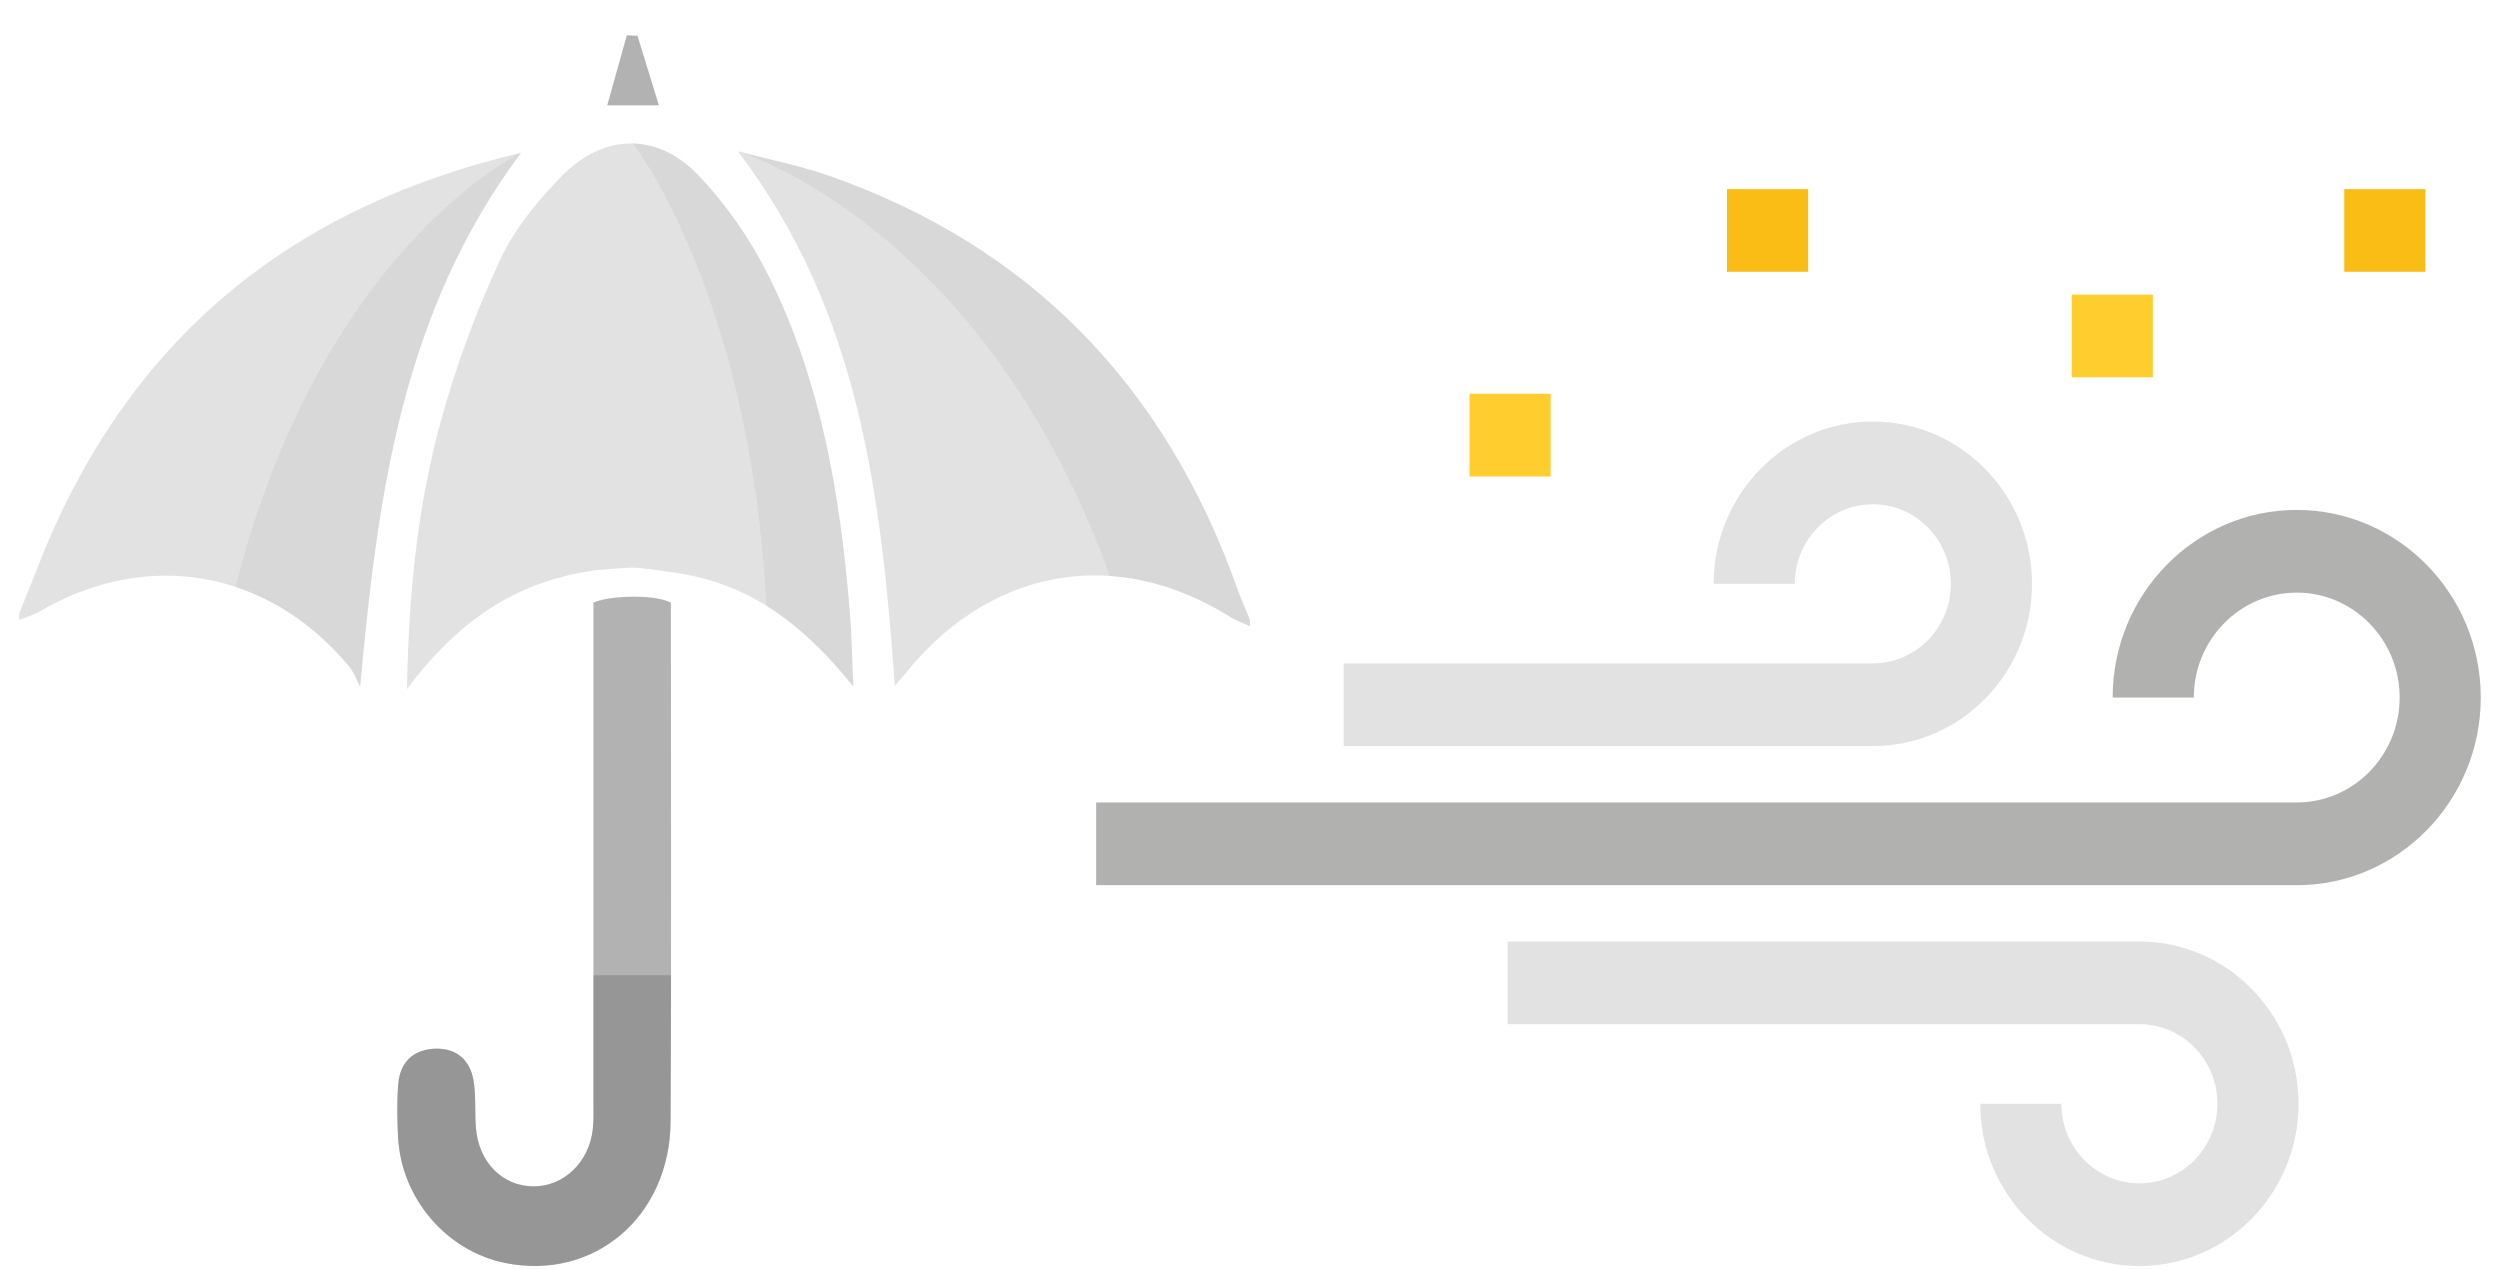
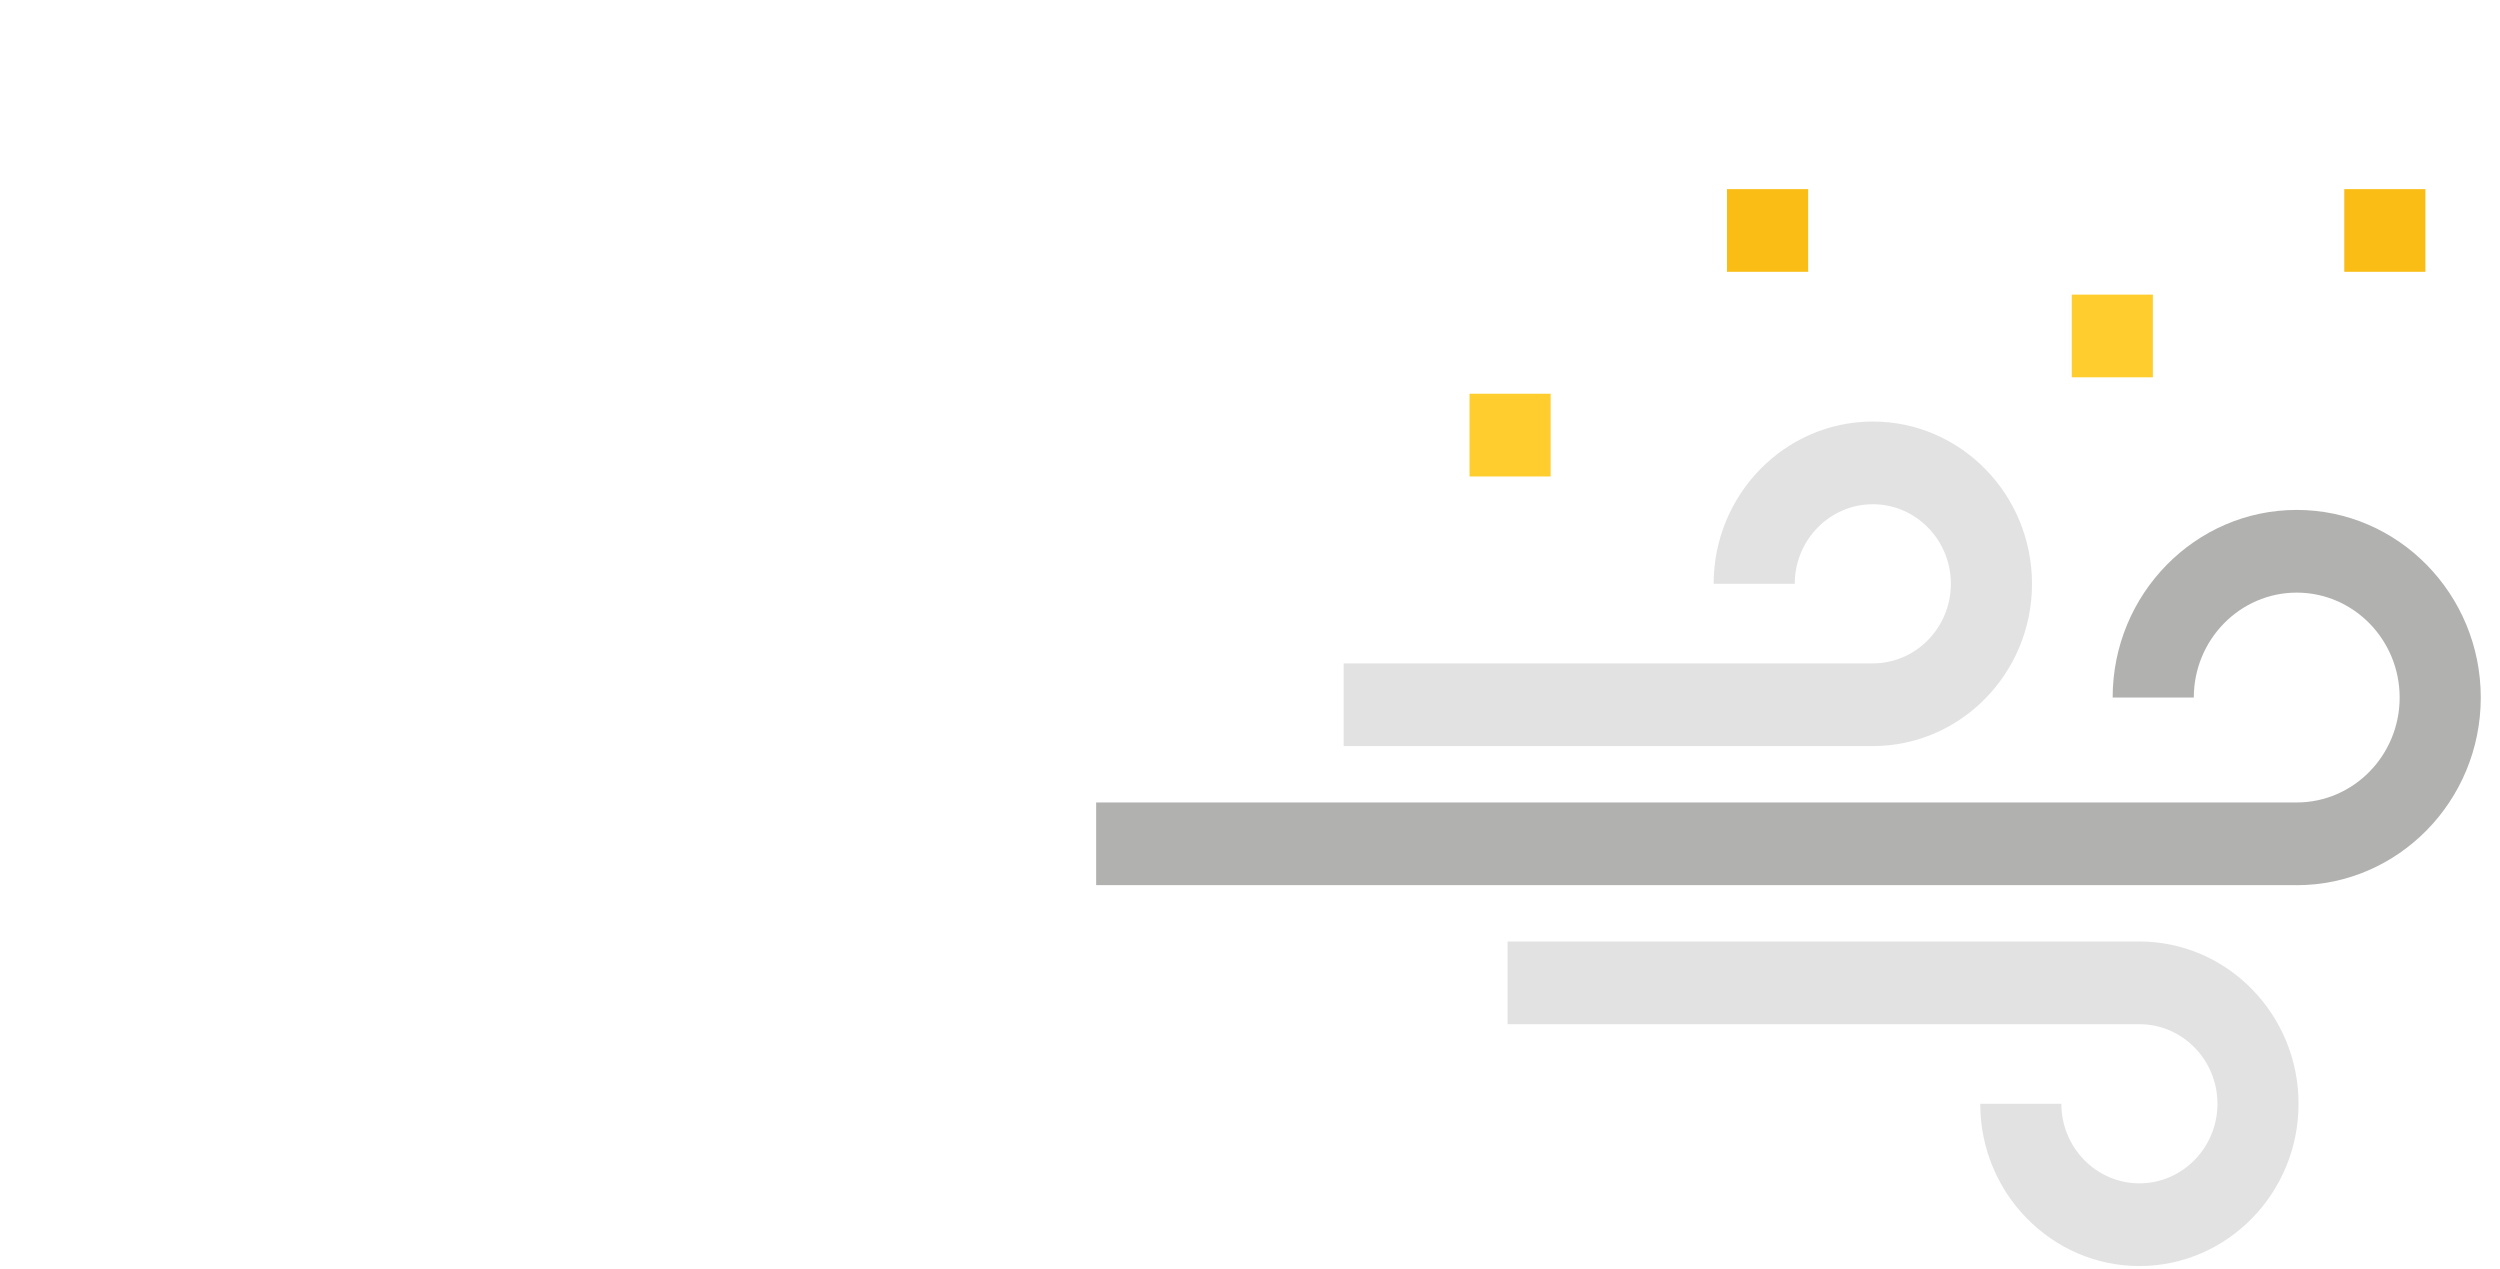
<svg xmlns="http://www.w3.org/2000/svg" width="65" height="33" viewBox="0 0 65 33" fill="none">
  <g clip-path="url(#clip0_54029_20391)">
    <g clip-path="url(#clip1_54029_20391)">
      <path d="M32.5 16.278C32.333 16.203 32.155 16.145 32.001 16.049C29.091 14.222 25.889 14.721 23.67 17.354C23.566 17.478 23.461 17.602 23.267 17.83C22.907 12.898 22.361 8.11 19.186 3.934C20.072 4.169 20.831 4.316 21.553 4.57C26.775 6.401 30.288 10.014 32.172 15.309C32.269 15.582 32.39 15.846 32.501 16.116V16.279L32.5 16.278Z" fill="#E3E2E2" />
-       <path d="M0.5 15.951C0.657 15.556 0.819 15.162 0.974 14.764C3.243 8.922 7.433 5.418 13.547 3.972C10.454 8.119 9.822 12.847 9.364 17.852C9.268 17.673 9.198 17.47 9.071 17.32C6.967 14.805 3.819 14.259 1.008 15.91C0.852 16.001 0.671 16.048 0.501 16.115V15.951H0.5Z" fill="#E3E2E2" />
+       <path d="M0.5 15.951C0.657 15.556 0.819 15.162 0.974 14.764C3.243 8.922 7.433 5.418 13.547 3.972C10.454 8.119 9.822 12.847 9.364 17.852C9.268 17.673 9.198 17.47 9.071 17.32C6.967 14.805 3.819 14.259 1.008 15.91C0.852 16.001 0.671 16.048 0.501 16.115V15.951Z" fill="#E3E2E2" />
      <path d="M17.505 14.884C19.515 15.157 20.899 16.257 22.187 17.846C22.15 17.045 22.143 16.474 22.095 15.906C21.848 12.9 21.355 9.943 20.011 7.227C19.526 6.247 18.878 5.301 18.123 4.524C17.069 3.438 15.687 3.483 14.626 4.559C13.992 5.201 13.38 5.943 13.002 6.758C12.376 8.104 11.854 9.519 11.461 10.952C10.859 13.149 10.624 15.414 10.582 17.916C11.899 16.15 13.415 15.105 15.492 14.826C15.492 14.826 16.248 14.752 16.501 14.759C16.754 14.766 17.505 14.884 17.505 14.884Z" fill="#E3E2E2" />
      <path d="M16.575 0.931C16.751 1.504 16.928 2.077 17.131 2.738H15.788C15.963 2.111 16.132 1.514 16.298 0.917C16.39 0.922 16.482 0.926 16.575 0.931Z" fill="#B2B2B2" />
      <path d="M17.443 15.668C17.443 19.899 17.459 24.927 17.435 29.157C17.421 31.64 15.437 33.307 13.128 32.836C11.605 32.526 10.43 31.153 10.349 29.565C10.325 29.103 10.315 28.635 10.355 28.175C10.403 27.606 10.757 27.288 11.307 27.266C11.861 27.245 12.226 27.551 12.315 28.11C12.379 28.51 12.341 28.927 12.375 29.333C12.447 30.22 13.067 30.841 13.866 30.845C14.652 30.849 15.31 30.228 15.411 29.368C15.44 29.126 15.427 28.877 15.429 28.632V15.669C15.429 15.669 15.736 15.513 16.499 15.513C17.192 15.513 17.442 15.669 17.442 15.669L17.443 15.668Z" fill="#B2B2B2" />
      <path opacity="0.2" d="M28.858 14.975C28.858 14.975 28.858 14.975 28.858 14.976C29.904 15.048 30.971 15.402 32.001 16.049C32.155 16.145 32.332 16.203 32.5 16.279V16.114C32.389 15.845 32.269 15.581 32.171 15.308C30.288 10.013 26.774 6.4 21.552 4.569C20.831 4.315 20.072 4.169 19.185 3.933C19.185 3.933 25.553 5.831 28.857 14.975H28.858Z" fill="#B2B2B2" />
      <path opacity="0.2" d="M6.124 15.258C7.215 15.618 8.228 16.31 9.072 17.319C9.199 17.47 9.268 17.672 9.364 17.851C9.822 12.848 10.454 8.119 13.547 3.971C13.547 3.971 8.362 6.442 6.124 15.258Z" fill="#B2B2B2" />
      <path opacity="0.2" d="M22.186 17.847C22.149 17.046 22.142 16.474 22.095 15.907C21.847 12.901 21.354 9.944 20.01 7.227C19.526 6.248 18.877 5.302 18.122 4.524C17.619 4.007 17.042 3.746 16.46 3.732C16.46 3.732 19.516 7.658 19.926 15.749C20.763 16.269 21.489 16.986 22.185 17.847H22.186Z" fill="#B2B2B2" />
      <path opacity="0.3" d="M15.43 25.358V28.633C15.429 28.878 15.441 29.127 15.412 29.369C15.311 30.229 14.653 30.849 13.867 30.846C13.069 30.841 12.448 30.222 12.376 29.334C12.342 28.927 12.38 28.512 12.316 28.111C12.227 27.553 11.861 27.246 11.308 27.266C10.758 27.288 10.404 27.605 10.356 28.176C10.316 28.637 10.326 29.105 10.35 29.566C10.431 31.154 11.605 32.526 13.129 32.837C15.438 33.308 17.422 31.641 17.436 29.157C17.443 27.944 17.446 26.665 17.448 25.357H15.431L15.43 25.358Z" fill="#545454" />
    </g>
    <g clip-path="url(#clip2_54029_20391)">
      <path d="M48.694 19.398H34.935V17.248H48.694C49.812 17.248 50.723 16.32 50.723 15.179C50.723 14.038 49.812 13.11 48.694 13.11C47.575 13.11 46.664 14.038 46.664 15.179H44.555C44.555 12.853 46.411 10.96 48.694 10.96C50.976 10.96 52.832 12.852 52.832 15.179C52.832 17.506 50.976 19.398 48.694 19.398Z" fill="#E3E2E2" />
      <path d="M55.625 32.917C53.343 32.917 51.486 31.025 51.486 28.698H53.595C53.595 29.838 54.506 30.767 55.625 30.767C56.743 30.767 57.654 29.838 57.654 28.698C57.654 27.557 56.743 26.629 55.625 26.629H39.197V24.479H55.624C57.905 24.479 59.762 26.371 59.762 28.698C59.762 31.025 57.906 32.917 55.624 32.917H55.625Z" fill="#E3E2E2" />
      <path d="M59.715 23.014H28.5V20.864H59.715C61.19 20.864 62.391 19.64 62.391 18.136C62.391 16.632 61.19 15.408 59.715 15.408C58.239 15.408 57.039 16.632 57.039 18.136H54.929C54.929 15.446 57.077 13.258 59.715 13.258C62.353 13.258 64.5 15.447 64.5 18.136C64.5 20.825 62.353 23.015 59.715 23.015V23.014Z" fill="#B1B1B0" />
      <path d="M40.317 10.237H38.208V12.388H40.317V10.237Z" fill="#FFCE2E" />
      <path d="M47.012 4.917H44.902V7.067H47.012V4.917Z" fill="#F9BD15" />
      <path d="M63.06 4.917H60.951V7.067H63.06V4.917Z" fill="#F9BD15" />
      <path d="M55.975 7.66H53.866V9.81H55.975V7.66Z" fill="#FFCE2E" />
    </g>
  </g>
  <defs>
    <clipPath id="clip0_54029_20391">
      <rect width="64" height="32" fill="white" transform="translate(0.5 0.917)" />
    </clipPath>
    <clipPath id="clip1_54029_20391">
-       <rect width="32" height="32" fill="white" transform="translate(0.5 0.917)" />
-     </clipPath>
+       </clipPath>
    <clipPath id="clip2_54029_20391">
      <rect width="36" height="28" fill="white" transform="translate(28.5 4.917)" />
    </clipPath>
  </defs>
</svg>